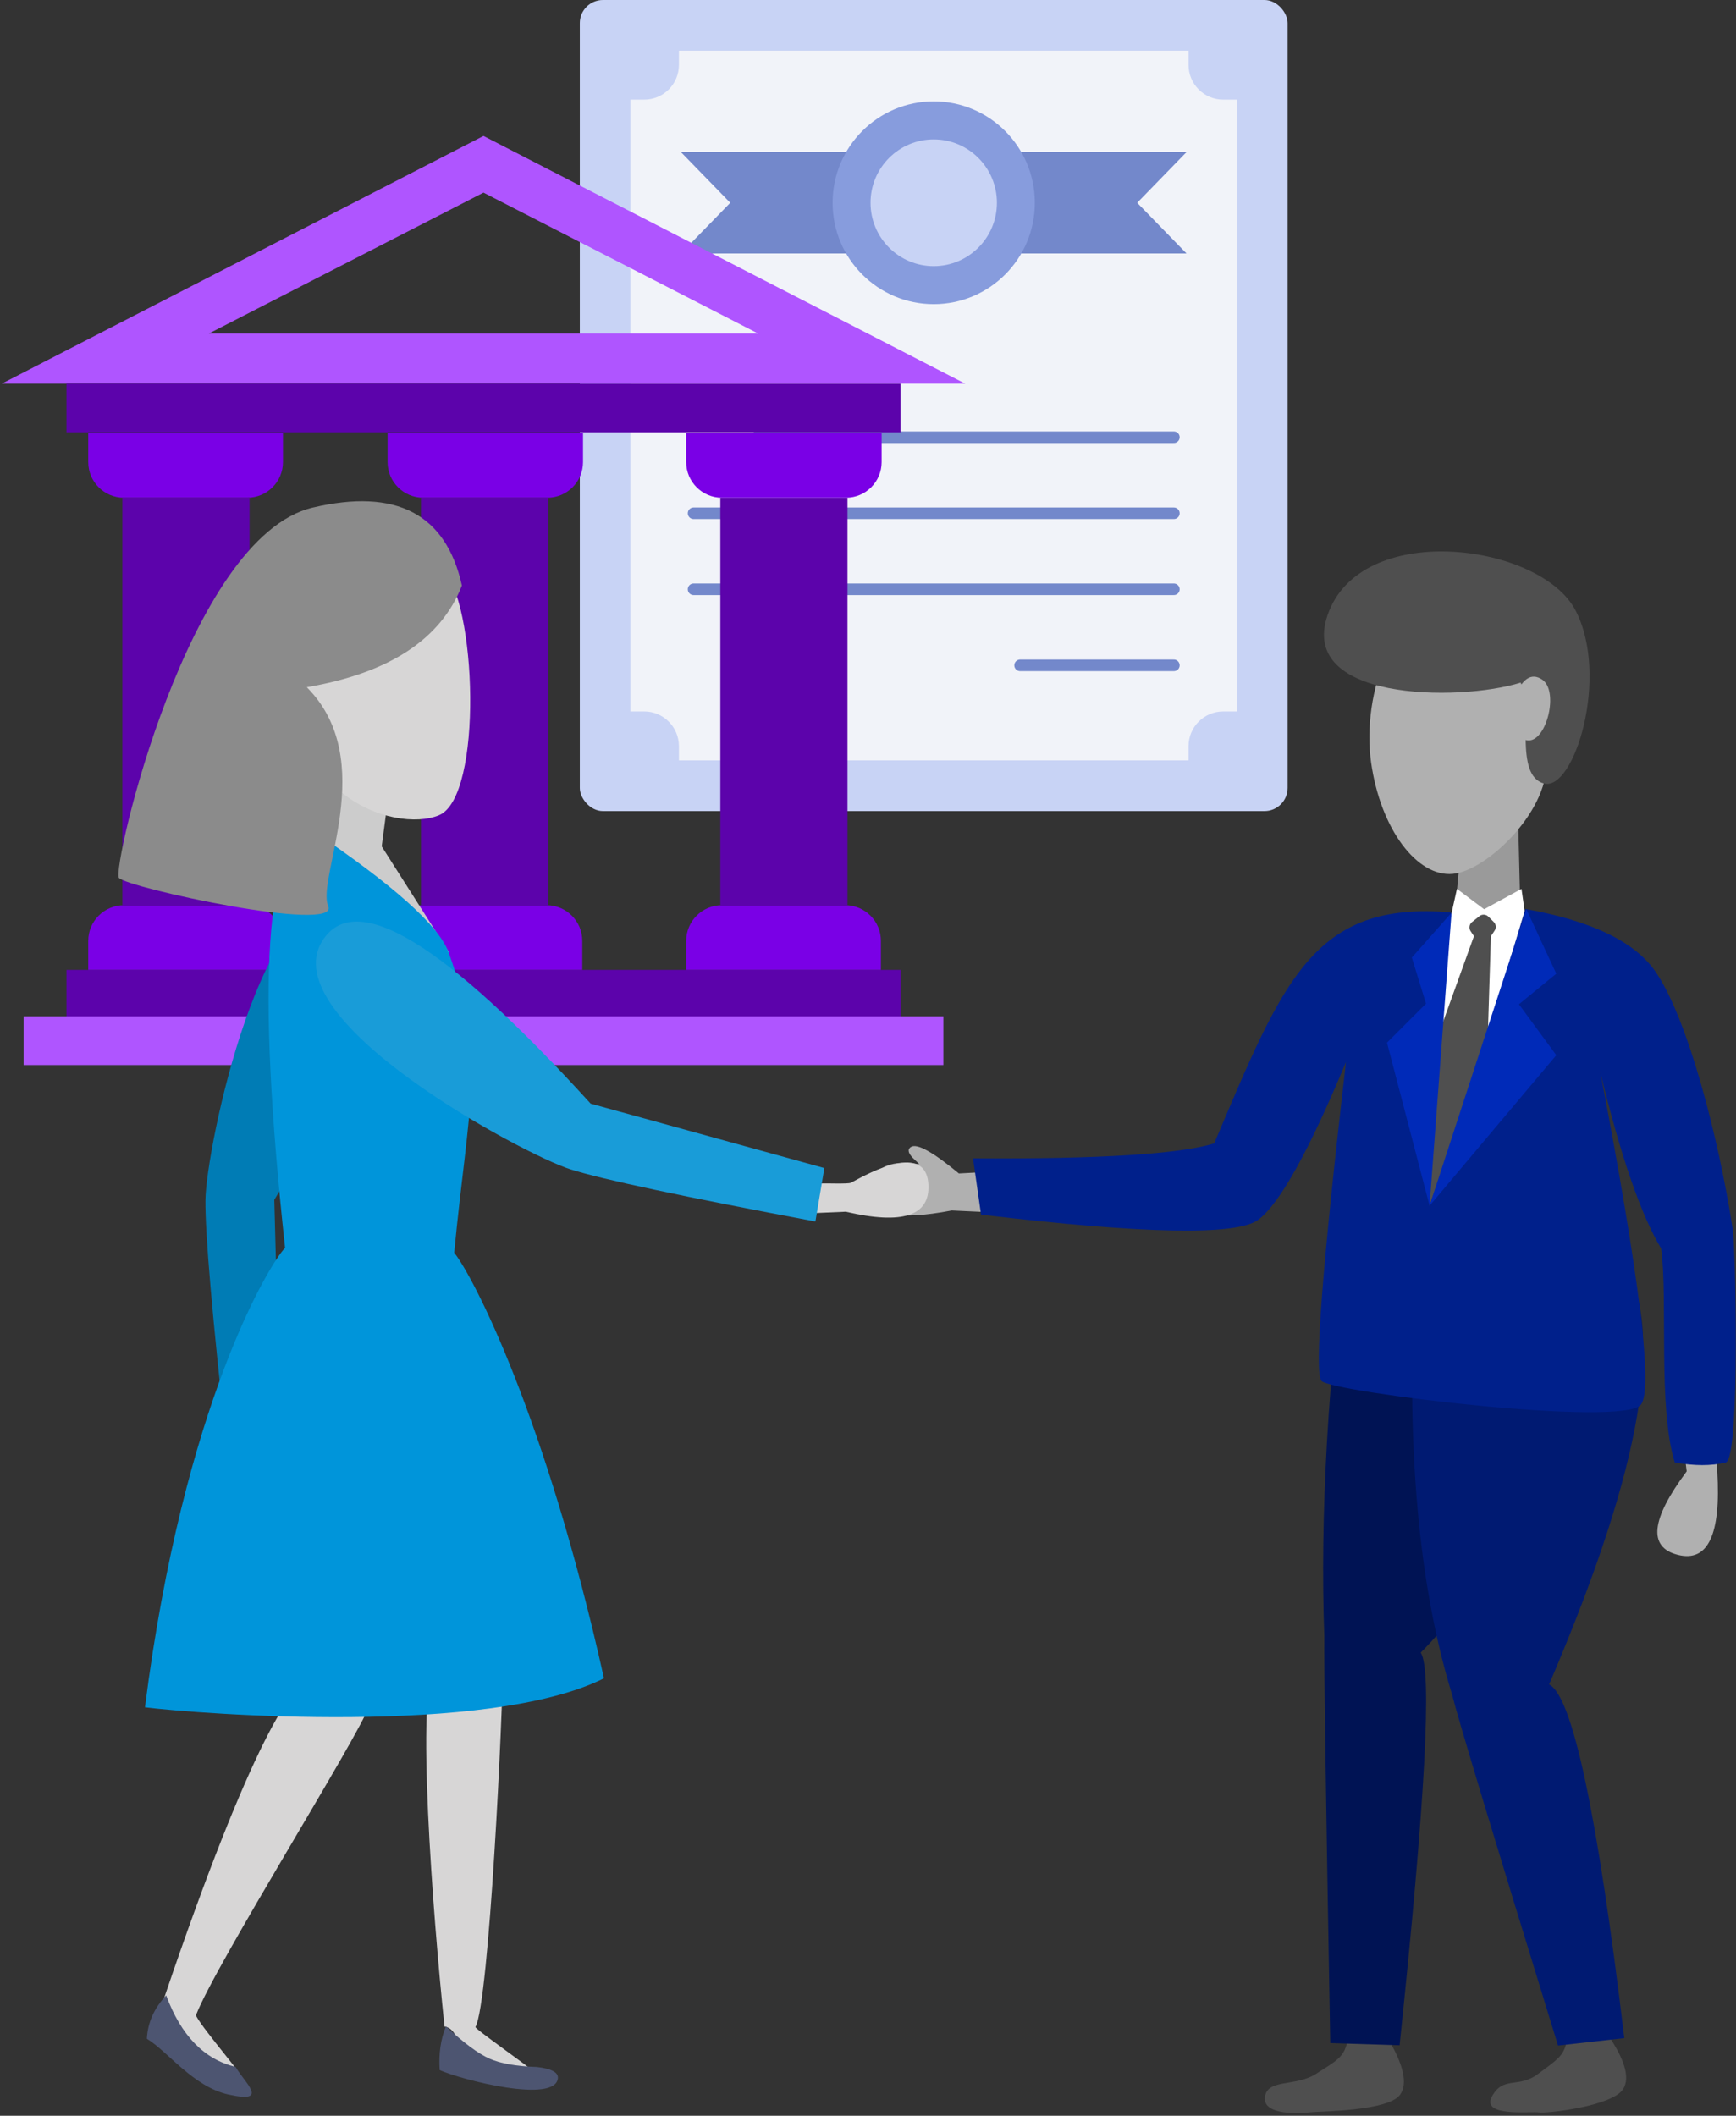
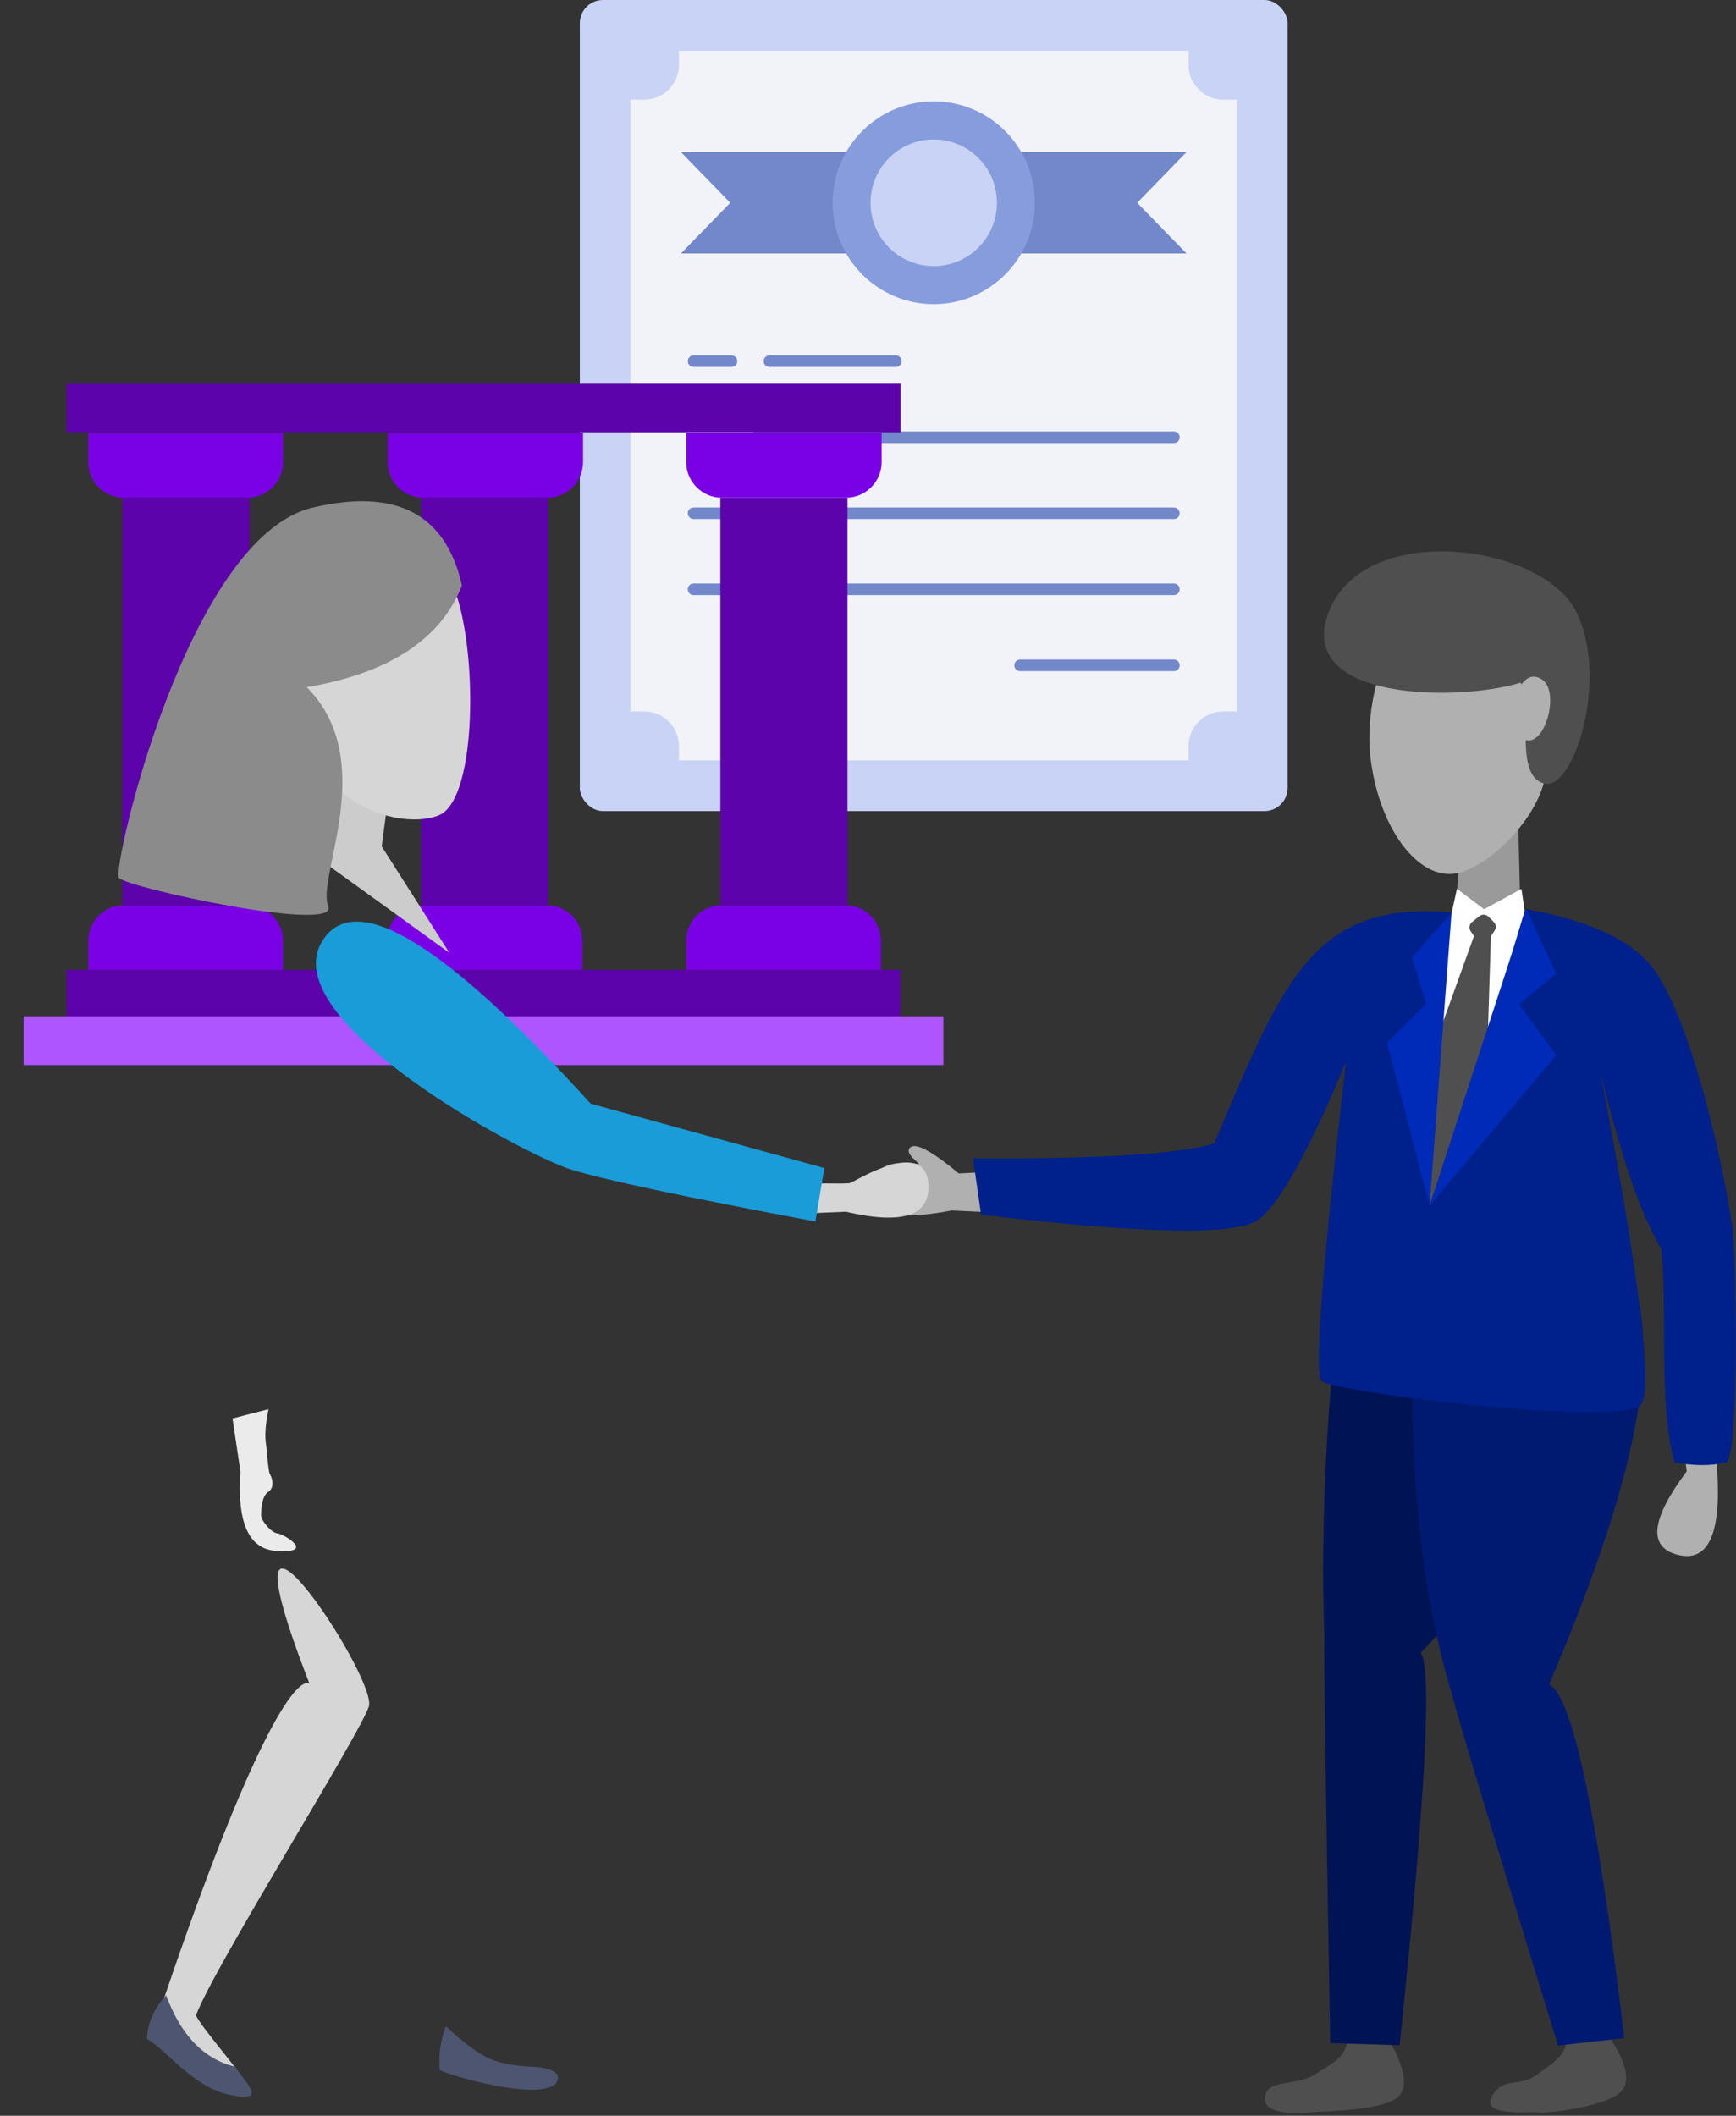
<svg xmlns="http://www.w3.org/2000/svg" xmlns:xlink="http://www.w3.org/1999/xlink" width="343px" height="418px" viewBox="0 0 343 418" version="1.1">
  <rect x="0" y="0" width="343" height="418" fill="#333333" stroke="none" />
  <title>Corporate_Corporate Lending</title>
  <desc>Created with Sketch.</desc>
  <defs>
    <path d="M83.456,15.6 C87.152,25.715 95.786,61.899 84.58,93.042 C88.098,95.167 97.764,119.19 113.58,165.108 L100.983,170.509 C79.641,126.794 67.979,102.705 65.996,98.244 C55.091,76.93 44.962,51.492 35.61,21.93 C59.576,6.804 75.525,4.694 83.456,15.6 Z" id="path-1" />
    <path d="M42.147,8.079 C51.066,20.346 52.554,44.549 41.403,92.197 C46.359,93.684 55.279,115.763 68.164,158.433 L55.527,162.151 C35.704,123.446 24.802,101.863 22.82,97.402 C11.917,76.088 4.484,47.305 0.519,11.053 C20.341,-1.835 34.217,-2.827 42.147,8.079 Z" id="path-3" />
  </defs>
  <g id="4.0-Corporate" stroke="none" stroke-width="1" fill="none" fill-rule="evenodd">
    <g id="4.1-COR_Overview-Copy_Corporate-Lending" transform="translate(-272, -851)">
      <g id="Group-4" transform="translate(240, 640)">
        <g id="Group-7" transform="translate(32, 211)">
          <g id="Corporate_Corporate-Lending">
            <g id="certificate" transform="translate(114.56, 0)">
              <rect id="Rectangle" fill="#C8D3F5" x="0" y="0" width="139.849" height="160.241" rx="4.571" />
              <path d="M19.579,12.829 L19.579,10.015 L19.579,10.015 L120.27,10.015 L120.27,12.829 C120.27,16.615 123.339,19.685 127.126,19.685 L129.86,19.685 L129.86,19.685 L129.86,140.556 L127.126,140.556 C123.339,140.556 120.27,143.626 120.27,147.412 L120.27,150.226 L120.27,150.226 L19.579,150.226 L19.579,147.412 C19.579,143.626 16.509,140.556 12.723,140.556 L9.989,140.556 L9.989,140.556 L9.989,19.685 L12.723,19.685 C16.509,19.685 19.579,16.615 19.579,12.829 Z" id="Rectangle" fill="#F1F3F9" />
              <g id="badge" transform="translate(19.978, 20.03)">
                <polygon id="Rectangle" fill="#7388CB" transform="translate(49.946, 20.03) rotate(90) translate(-49.946, -20.03) " points="39.931 -29.916 49.946 -20.17 59.961 -29.916 59.961 69.976 49.946 60.231 39.931 69.976" />
                <ellipse id="Oval" fill="#879CDD" cx="49.946" cy="20.03" rx="19.978" ry="20.03" />
                <ellipse id="Oval" fill="#C8D3F5" cx="49.946" cy="20.03" rx="12.486" ry="12.519" />
              </g>
              <path d="M37.459,71.357 L62.432,71.357" id="Path-32" stroke="#7388CB" stroke-width="2.285" stroke-linecap="round" />
              <path d="M34.962,86.38 L117.373,86.38" id="Path-32-Copy-2" stroke="#7388CB" stroke-width="2.285" stroke-linecap="round" />
              <path d="M22.476,101.403 L117.373,101.403" id="Path-32-Copy-3" stroke="#7388CB" stroke-width="2.285" stroke-linecap="round" />
              <path d="M22.476,116.425 L117.373,116.425" id="Path-32-Copy-5" stroke="#7388CB" stroke-width="2.285" stroke-linecap="round" />
              <path d="M86.993,131.448 L117.373,131.448" id="Path-32-Copy-4" stroke="#7388CB" stroke-width="2.285" stroke-linecap="round" />
              <path d="M22.476,71.357 L29.968,71.357" id="Path-32-Copy" stroke="#7388CB" stroke-width="2.285" stroke-linecap="round" />
            </g>
            <g id="002-bank" transform="translate(0, 26.756)" fill-rule="nonzero">
-               <path d="M95.528,0.104 L190.7,49.042 L0.355,49.042 L95.528,0.104 Z M95.528,11.298 L41.266,39.14 L149.789,39.14 L95.528,11.298 Z" id="Combined-Shape" fill="#AF55FF" />
              <g id="Group" transform="translate(13.124, 48.674)" fill="#5C03AB">
                <rect id="Rectangle" x="0.007" y="0.368" width="164.794" height="9.615" />
                <rect id="Rectangle" x="0.007" y="116.183" width="164.794" height="9.615" />
              </g>
              <g id="Group" transform="translate(4.657, 58.408)">
                <rect id="Rectangle" fill="#AF55FF" x="0.005" y="115.633" width="181.732" height="9.615" />
                <path d="M12.78,0.392 L12.78,6.133 C12.78,10.008 15.938,13.165 19.814,13.165 L44.217,13.165 C48.093,13.165 51.251,10.008 51.251,6.133 L51.251,0.392 L12.78,0.392 Z" id="Path" fill="#7A00E6" />
                <path d="M51.251,106.448 L51.251,100.708 C51.251,96.833 48.093,93.675 44.217,93.675 L19.814,93.675 C15.938,93.675 12.78,96.833 12.78,100.708 L12.78,106.448 L51.251,106.448 Z" id="Path" fill="#7A00E6" />
              </g>
              <rect id="Rectangle" fill="#5C03AB" x="24.184" y="71.574" width="25.121" height="80.654" />
              <g id="Group" transform="translate(76.204, 58.408)" fill="#7A00E6">
                <path d="M0.375,0.392 L0.375,6.133 C0.375,10.008 3.533,13.165 7.409,13.165 L31.956,13.165 C35.832,13.165 38.99,10.008 38.99,6.133 L38.99,0.392 L0.375,0.392 Z" id="Path" />
                <path d="M38.846,106.448 L38.846,100.708 C38.846,96.833 35.688,93.675 31.812,93.675 L7.266,93.675 C3.39,93.675 0.232,96.833 0.232,100.708 L0.232,106.448 L38.846,106.448 Z" id="Path" />
              </g>
              <rect id="Rectangle" fill="#5C03AB" x="83.182" y="71.574" width="25.121" height="80.654" />
              <g id="Group" transform="translate(135.474, 58.408)" fill="#7A00E6">
                <path d="M0.104,0.392 L0.104,6.133 C0.104,10.008 3.262,13.165 7.138,13.165 L31.684,13.165 C35.56,13.165 38.718,10.008 38.718,6.133 L38.718,0.392 L0.104,0.392 Z" id="Path" />
                <path d="M38.575,106.448 L38.575,100.708 C38.575,96.833 35.417,93.675 31.541,93.675 L7.138,93.675 C3.262,93.675 0.104,96.833 0.104,100.708 L0.104,106.448 L38.575,106.448 Z" id="Path" />
              </g>
              <rect id="Rectangle" fill="#5C03AB" x="142.324" y="71.574" width="25.121" height="80.654" />
            </g>
            <g id="dude" transform="translate(169.931, 103.111)">
              <g id="lower-body" transform="translate(20.73, 119.69)">
                <g id="Group-23" transform="translate(82.949, 103.519) rotate(-5) translate(-82.949, -103.519) translate(8.466, 6.741)">
                  <path d="M65.582,169.71 C70.042,174.172 71.777,177.641 70.786,180.12 C69.3,183.837 56.223,187.108 54.645,187.694 C54.201,187.859 53.282,188.18 52.18,188.473 C49.369,189.22 45.365,189.782 45.001,187.083 C44.493,183.326 50.357,183.647 53.689,180.118 C57.02,176.59 58.149,175.658 58.148,172.684 C58.148,170.701 60.626,169.71 65.582,169.71 Z" id="Path-80-Copy" fill="#4F4F4F" transform="translate(58.013, 179.4) rotate(19) translate(-58.013, -179.4) " />
                  <mask id="mask-2" fill="white">
                    <use xlink:href="#path-1" />
                  </mask>
                  <use id="Mask" fill="#001354" transform="translate(74.595, 89.628) rotate(30) translate(-74.595, -89.628) " xlink:href="#path-1" />
                </g>
                <g id="Mask" transform="translate(77.933, 22.339)" />
                <g id="Group-25" transform="translate(110.172, 105.413) rotate(10) translate(-110.172, -105.413) translate(74.724, 16.807)">
                  <path d="M64.487,157.97 C68.948,162.431 70.682,165.901 69.691,168.379 C68.204,172.097 55.567,175.815 54.081,175.815 C52.594,175.815 42.93,178.789 44.417,174.328 C45.904,169.867 49.262,171.908 52.594,168.379 C55.926,164.851 57.054,163.918 57.054,160.944 C57.054,158.962 59.532,157.97 64.487,157.97 Z" id="Path-80" fill="#4F4F4F" />
                  <g id="Path-79-Copy">
                    <mask id="mask-4" fill="white">
                      <use xlink:href="#path-3" />
                    </mask>
                    <use id="Mask" fill="#001A72" xlink:href="#path-3" />
                  </g>
                </g>
              </g>
              <g id="Group-13" transform="translate(88.386, 0)">
                <polygon id="Path-76" fill="#9A9A9A" points="41.552 55.581 42.283 84.955 28.231 87.069 31.013 56.99" />
                <g id="Group-6" transform="translate(31.88, 36.681) rotate(-11) translate(-31.88, -36.681) translate(6.38, 4.681)">
                  <path d="M16.131,63.65 C23.158,64.355 37.913,54.488 38.615,44.622 C39.318,34.756 42.831,12.205 28.779,10.09 C14.726,7.976 5.196,25.524 4.493,38.913 C3.79,52.303 9.105,62.945 16.131,63.65 Z" id="Path-72" fill="#B0B0B0" />
                  <path d="M2.079,7.976 C-8.46,24.185 23.86,30.528 36.507,29.118 C37.913,34.756 31.678,46.779 37.21,49.555 C42.742,52.332 54.073,31.232 49.857,17.138 C45.641,3.043 12.618,-8.233 2.079,7.976 Z" id="Path-73" fill="#4F4F4F" />
                  <path d="M34.487,32.172 C36.829,28.413 38.937,27.474 40.811,29.353 C43.621,32.172 39.406,41.333 35.893,40.629 C33.55,40.159 33.082,37.34 34.487,32.172 Z" id="Path-74" fill="#B0B0B0" />
                </g>
              </g>
              <g id="upper-body" transform="translate(0.583, 71.369)">
                <path d="M164.073,79.917 C166.551,82.891 166.469,94.988 163.828,116.208 C170.929,125.721 171.506,131.22 165.559,132.707 C159.613,134.194 157.022,128.695 157.789,116.208 C157.789,100.396 157.789,91.004 157.789,88.029 C154.815,88.029 160.356,75.456 164.073,79.917 Z" id="Path-78" fill="#B0B0B0" transform="translate(163.284, 105.952) scale(-1, 1) translate(-163.284, -105.952) " />
                <path d="M24.035,-0.729 C49.606,5.455 63.631,10.032 66.111,13.003 C68.591,15.973 72.884,34.36 78.991,68.163 C83.453,78.237 83.452,83.684 78.987,84.504 C74.424,85.342 72.05,82.931 71.547,76.592 C71.492,75.899 70.058,80.306 68.57,78.821 C67.578,77.831 68.571,74.365 71.549,68.422 C62.968,38.844 58.678,22.569 58.678,19.598 C56.694,19.598 42.787,15.536 16.958,7.41 L24.035,-0.729 Z" id="Path-78-Copy" fill="#B0B0B0" transform="translate(49.647, 41.967) rotate(103) translate(-49.647, -41.967) " />
                <path d="M106.759,1.133 L114.14,5.159 L119.509,1.133 L120.851,7.171 C130.782,27.594 135.41,42.245 134.735,51.124 C134.059,60.004 127.865,65.928 116.153,68.896 L102.062,7.171 L106.088,5.829 L106.759,1.133 Z" id="Path-79" fill="#FFFFFF" transform="translate(118.43, 35.014) scale(-1, 1) translate(-118.43, -35.014) " />
                <path d="M111.288,6.623 L110.231,7.68 C109.778,8.132 109.708,8.841 110.063,9.373 L110.795,10.471 L110.795,10.471 L111.701,39.215 L122.917,67.237 L125.02,40.616 L114.15,10.471 L114.809,9.482 C115.195,8.903 115.075,8.124 114.531,7.689 L113.074,6.524 C112.541,6.097 111.771,6.14 111.288,6.623 Z" id="Path-83" fill="#4F4F4F" transform="translate(117.429, 36.734) scale(-1, 1) translate(-117.429, -36.734) " />
                <path d="M116.098,5.774 C116.098,9.129 110.856,24.764 111.94,63.734 C118.694,44.293 125.001,24.749 130.861,5.103 C143.727,7.404 152.226,11.43 156.36,17.18 C162.98,26.387 169.253,51.312 171.794,68.17 C172.329,69.239 173.425,113.788 170.452,114.463 C167.394,115.159 164.413,115.134 160.387,114.463 C157.031,103.729 159.045,82.259 157.702,72.195 C153.676,65.486 149.664,53.842 145.666,37.263 C153.484,78.152 156.154,100.084 153.676,103.058 C149.959,107.519 92.829,100.592 90.599,98.361 C89.112,96.874 90.721,75.868 95.427,35.342 C88.105,52.937 82.331,63.321 78.105,66.494 C73.879,69.667 55.617,69.331 23.321,65.485 L21.736,54.38 C46.637,54.523 62.521,53.537 69.389,51.422 C83.028,19.237 88.936,3.485 116.098,5.774 Z" id="Path-77" fill="#00208B" />
                <polygon id="Path-2" fill="#002AB8" points="131.061 5.141 136.98 17.888 129.599 23.927 136.98 33.99 111.94 63.734" />
                <polygon id="Path-3" fill="#002AB8" points="116.28 5.841 108.435 14.696 111.239 23.803 103.528 31.509 111.94 63.734" />
              </g>
            </g>
            <g id="Group-11" transform="translate(3.819, 91.733)">
              <g id="girl" transform="translate(58.015, 162) scale(-1, 1) translate(-58.015, -162) translate(0.515, 0)">
                <g id="Group-14" transform="translate(60.357, 150.962) rotate(-70) translate(-60.357, -150.962) translate(0.213, 115.129)">
                  <path d="M27.406,51.942 L16.973,54.254 C6.923,54.242 1.902,56.947 1.908,62.37 C1.918,70.505 5.389,63.537 5.387,62.375 C5.386,61.213 7.702,58.891 8.862,58.893 C10.021,58.894 12.462,58.716 13.501,60.06 C14.271,61.056 15.889,60.811 16.98,60.065 C17.516,59.698 21.984,59.107 22.777,58.91 C24.381,58.509 26.7,58.512 29.734,58.918 L27.406,51.942 Z" id="Path-21-Copy" fill="#EBEBEB" transform="translate(15.821, 59.101) scale(1, -1) rotate(24) translate(-15.821, -59.101) " />
-                   <path d="M118.086,3.509 C128.517,18.625 81,47.695 71.728,51.183 C65.547,53.508 49.708,57.772 24.211,63.973 L21.893,53.508 L67.092,38.392 C94.135,5.059 111.132,-6.568 118.086,3.509 Z" id="Path-20" fill="#007CB5" />
                </g>
                <polygon id="Path-16" fill="#CCCCCC" points="41.356 56.068 43.915 75.489 30.549 96.511 57.581 76.998 52.945 46.766" />
-                 <path d="M19.947,235.932 C19.947,246.397 22.692,303.85 25.377,308.697 C26.145,308.697 13.847,317.227 14.32,317.244 C16.859,317.336 21.984,317.798 25.776,316.289 C28.731,315.113 28.288,309.105 31.504,308.644 C33.848,286.444 37.201,241.734 33.413,237.933 C54.246,203.732 19.947,225.467 19.947,235.932 Z" id="Path-18" fill="#D7D6D6" />
                <path d="M46.461,245.432 C48.355,251.132 76.615,296.192 80.55,306.235 C81.59,306.235 71.64,318.007 72.555,317.244 C73.056,316.827 79.987,317.64 83.056,314.378 C86.523,310.692 86.175,302.911 86.875,302.911 C69.691,252.267 61.099,239.844 58.235,240.8 C77.937,190.009 44.567,239.732 46.461,245.432 Z" id="Path-18-Copy" fill="#D7D6D6" />
                <path d="M32.262,310.539 C28.239,313.139 25.056,314.732 22.714,315.318 C20.373,315.905 17.19,315.905 13.168,315.32 C10.286,315.153 8.795,315.637 8.695,316.771 C8.245,321.875 27.334,320.43 31.97,319.266 C32.743,316.165 32.841,313.256 32.262,310.539 Z" id="Path-22" fill="#4D5571" transform="translate(20.66, 315.463) rotate(-10) translate(-20.66, -315.463) " />
                <path d="M89.16,305.129 C84.04,311.848 78.295,315.011 71.925,314.618 C69.271,317.114 63.166,319.6 71.757,320.257 C78.783,320.795 85.672,315.595 90.31,314.428 C91.086,311.327 90.702,308.228 89.16,305.129 Z" id="Path-22-Copy-2" fill="#4D5571" transform="translate(79.017, 312.713) rotate(-17) translate(-79.017, -312.713) " />
-                 <path d="M57.581,72.347 C41.54,83.174 32.577,91.202 30.693,96.432 C23.161,117.339 26.786,126.445 29.595,155.756 C25.776,160.533 11.456,188.244 0,239.844 C22.912,251.311 79.944,246.899 90.693,245.578 C83.056,185.378 65.872,157.667 63.008,154.8 C68.736,101.926 66.927,74.441 57.581,72.347 Z" id="Path-17" fill="#0095DA" />
                <g id="Group-12" transform="translate(57.918, 47.731) rotate(-10) translate(-57.918, -47.731) translate(25.918, 5.731)">
                  <path d="M3.294,58.859 C11.245,63.985 37.086,60.909 37.086,28.097 C37.086,-4.715 19.196,5.539 11.245,10.666 C3.294,15.793 -4.658,53.732 3.294,58.859 Z" id="Path-15" fill="#D7D6D6" />
                  <path d="M6.737,13.391 C8.962,24.55 17.86,32.92 33.431,38.499 C16.747,50.217 25.089,75.325 21.753,80.346 C18.416,85.368 61.794,83.694 63.462,82.02 C65.13,80.346 61.794,13.391 38.436,3.348 C22.865,-3.348 12.298,1.82964754e-13 6.737,13.391 Z" id="Path-26" fill="#8B8B8B" />
                </g>
              </g>
              <g id="Group-5" transform="translate(118.332, 121.879) scale(-1, 1) rotate(-10) translate(-118.332, -121.879) translate(53.332, 79.379)">
                <path d="M26.737,48.323 L16.252,50.644 C4.751,50.016 -0.298,52.723 1.106,58.765 C3.213,67.829 15.155,57.191 16.252,56.445 C16.791,56.078 21.281,55.483 22.077,55.285 C23.69,54.883 26.02,54.883 29.067,55.285 L26.737,48.323 Z" id="Path-21" fill="#D7D6D6" transform="translate(14.972, 55.363) scale(1, -1) translate(-14.972, -55.363) " />
                <path d="M122.22,13.94 C132.69,29.016 84.906,58.071 75.585,61.56 C69.37,63.887 53.448,68.157 27.816,74.369 L25.496,63.927 L70.937,48.8 C98.146,15.509 115.241,3.889 122.22,13.94 Z" id="Path-20-Copy" fill="#199CD8" transform="translate(74.604, 42.406) rotate(13) translate(-74.604, -42.406) " />
              </g>
            </g>
          </g>
        </g>
      </g>
    </g>
  </g>
</svg>